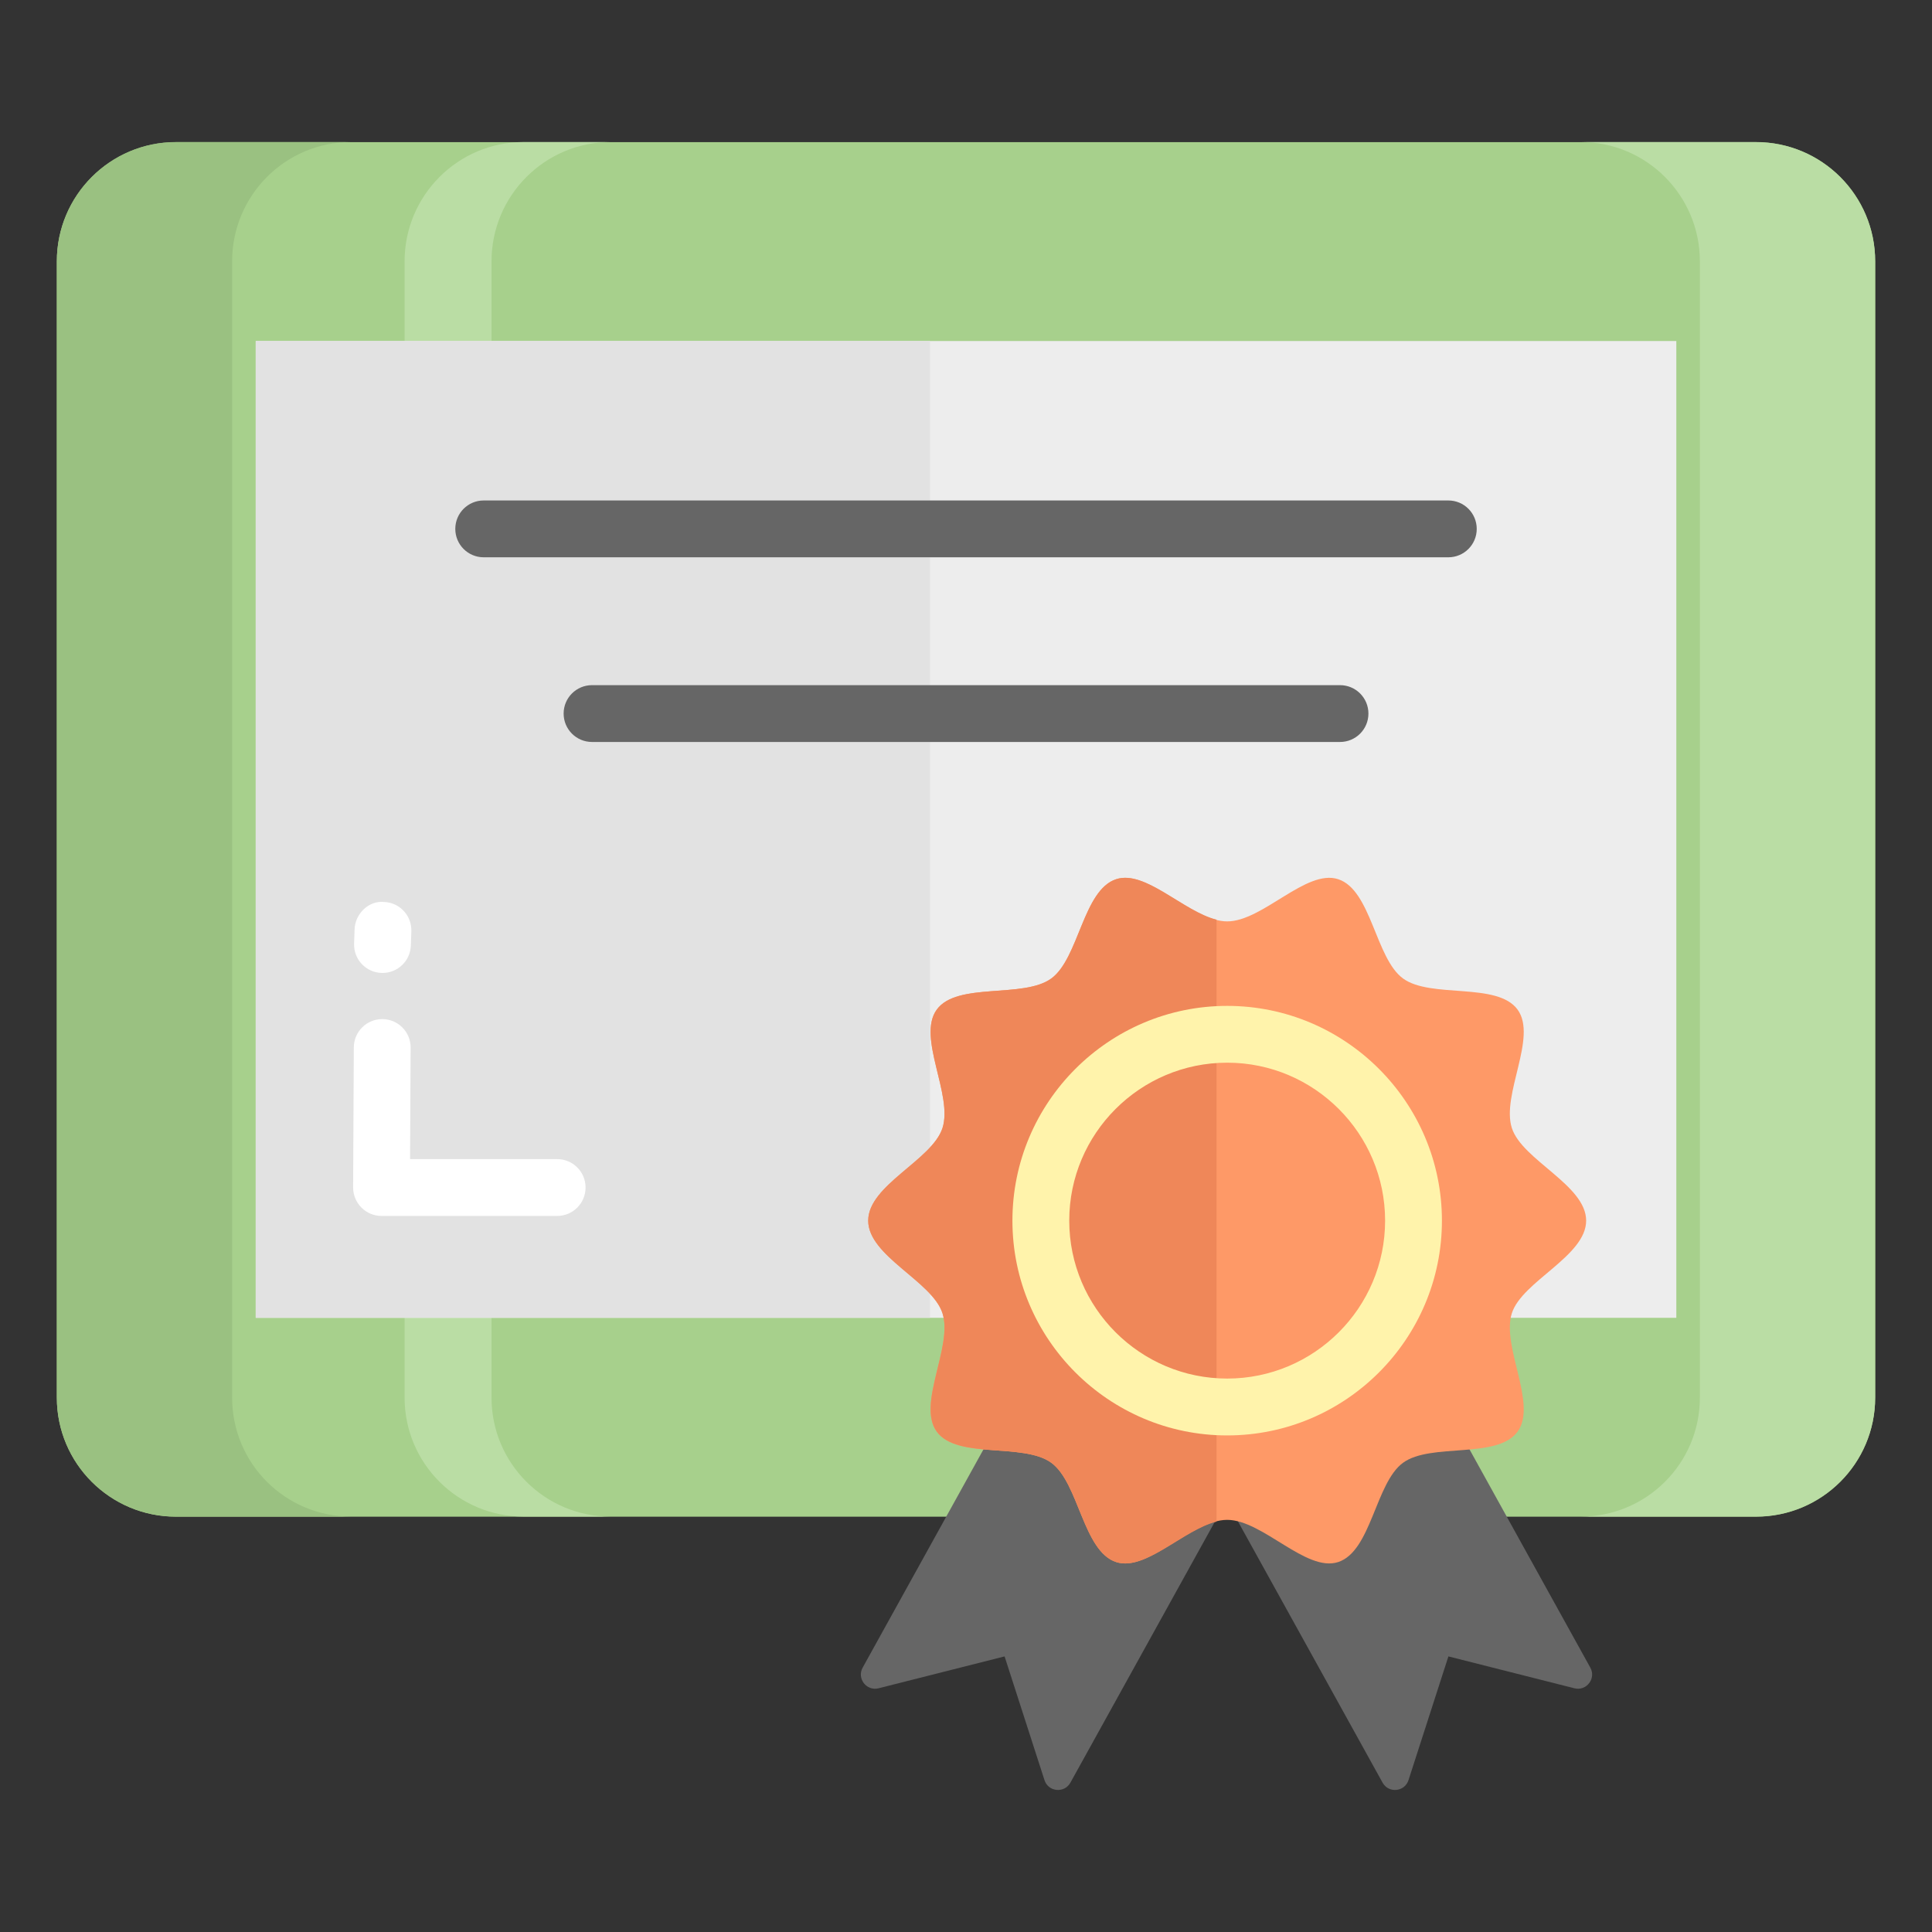
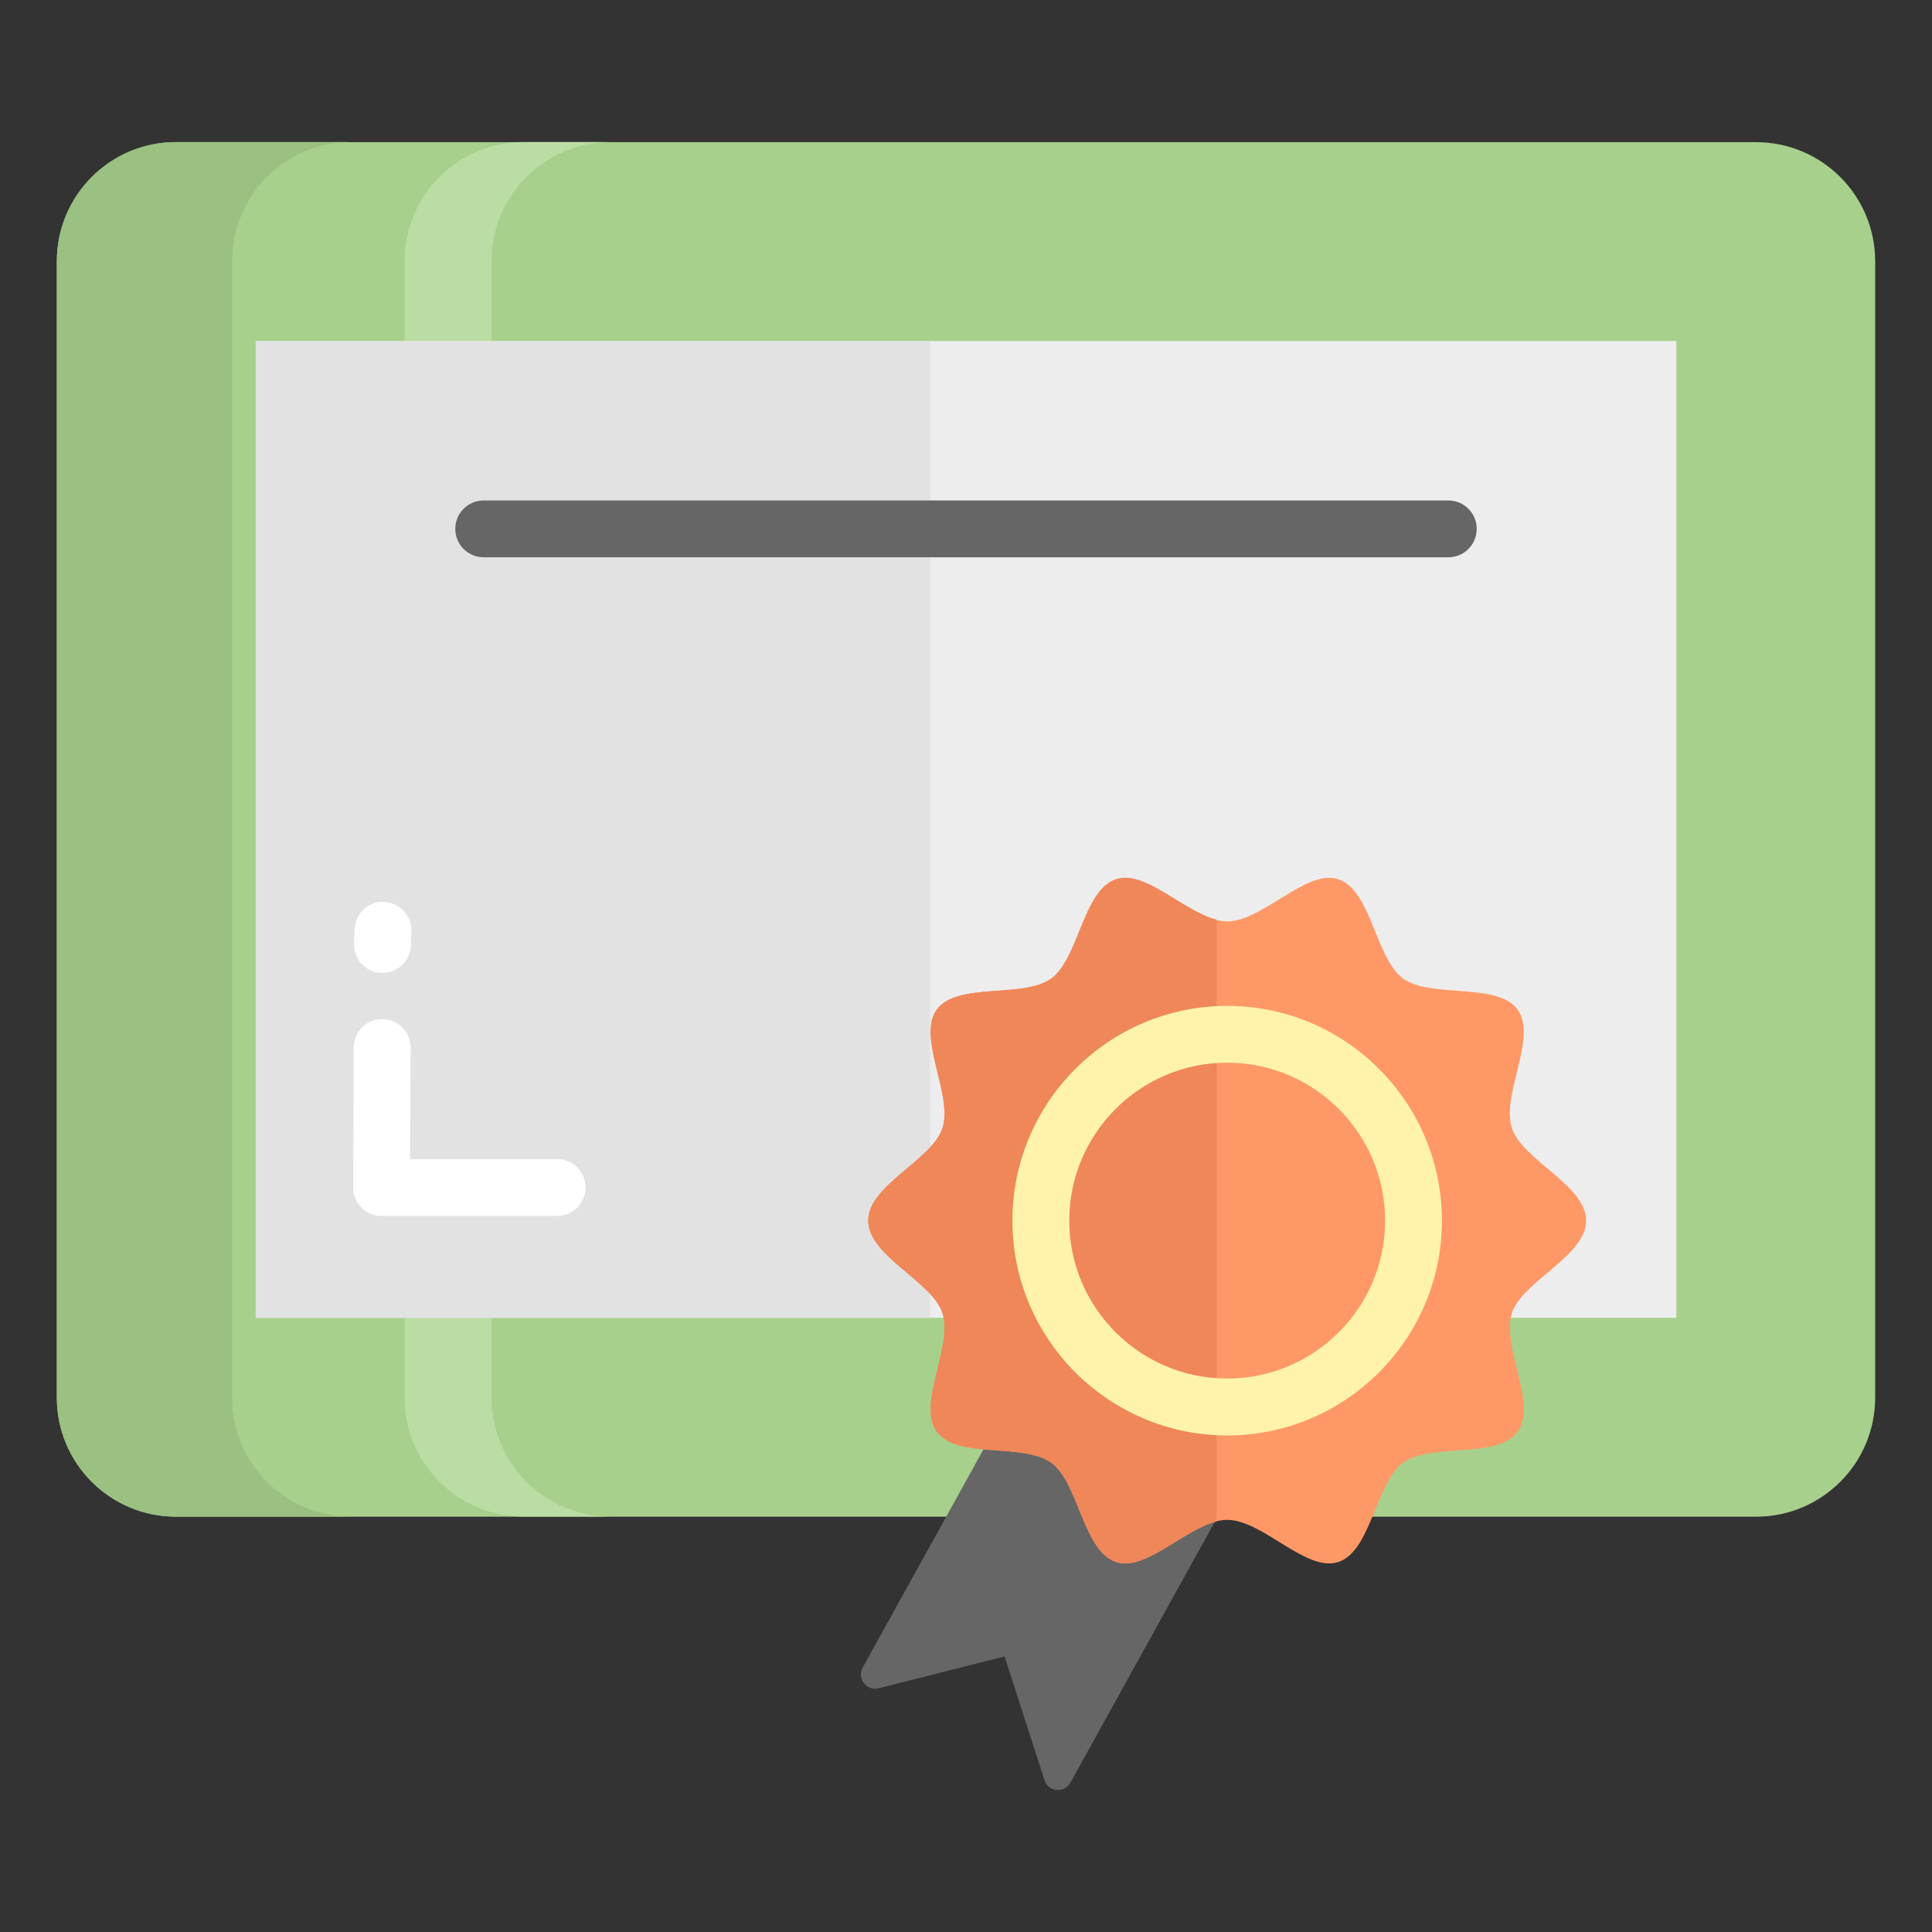
<svg xmlns="http://www.w3.org/2000/svg" id="Layer_1" height="512" viewBox="0 0 68 68" width="512">
  <rect x="0" y="0" width="68" height="68" fill="#333333" stroke="none" />
  <g>
    <path d="m61.807 53.383h-55.613c-2.316 0-4.193-1.877-4.193-4.193v-39.993c0-2.316 1.877-4.193 4.193-4.193h55.613c2.316 0 4.193 1.877 4.193 4.193v39.993c0 2.316-1.877 4.193-4.193 4.193z" fill="#a7d08c" />
    <path d="m12.36 53.379h-6.17c-2.31 0-4.19-1.87-4.19-4.19v-39.99c0-2.32 1.88-4.2 4.19-4.2h6.17c-2.32 0-4.19 1.88-4.19 4.2v39.99c0 2.32 1.87 4.19 4.19 4.19z" fill="#9ac181" />
    <path d="m21.49 53.379h-3.06c-2.31 0-4.19-1.87-4.19-4.19v-39.99c0-2.32 1.88-4.2 4.19-4.2h3.06c-2.31 0-4.19 1.88-4.19 4.2v39.99c0 2.32 1.88 4.19 4.19 4.19z" fill="#badda4" />
-     <path d="m66 9.199v39.99c0 2.32-1.88 4.19-4.2 4.19h-6.16c2.31 0 4.19-1.87 4.19-4.19v-39.99c0-2.32-1.88-4.2-4.19-4.2h6.16c2.32 0 4.2 1.88 4.2 4.2z" fill="#badda4" />
    <path d="m16.811 4.192h34.38v50h-34.38z" fill="#ededed" transform="matrix(0 1 -1 0 63.193 -4.808)" />
    <path d="m9.001 12.002h23.733v34.38h-23.733z" fill="#e2e2e2" />
-     <path d="m43.526 53.465 5.136 9.278c.212.383.779.328.913-.089l1.404-4.354 4.435 1.122c.424.107.772-.344.56-.727l-5.136-9.278z" fill="#666" />
    <path d="m42.811 53.465-5.136 9.278c-.212.383-.779.328-.913-.089l-1.404-4.354-4.435 1.122c-.424.107-.772-.344-.56-.727l5.136-9.278z" fill="#666" />
    <path d="m55.827 42.962c0 1.25-2.248 2.129-2.614 3.256-.379 1.169.909 3.198.201 4.171-.715.982-3.048.38-4.031 1.095-.973.708-1.117 3.117-2.286 3.496-1.128.366-2.655-1.486-3.905-1.486-1.25 0-2.778 1.852-3.905 1.486-1.169-.379-1.313-2.788-2.286-3.496-.982-.715-3.316-.113-4.031-1.095-.708-.973.581-3.002.201-4.171-.366-1.128-2.614-2.006-2.614-3.256 0-1.25 2.248-2.129 2.614-3.256.379-1.169-.909-3.198-.201-4.171.715-.982 3.048-.38 4.031-1.095.973-.708 1.117-3.117 2.286-3.496 1.128-.366 2.655 1.486 3.905 1.486 1.25 0 2.778-1.852 3.905-1.486 1.169.379 1.313 2.788 2.286 3.496.982.715 3.316.113 4.031 1.095.708.973-.581 3.002-.201 4.171.366 1.128 2.614 2.006 2.614 3.256z" fill="#fe9967" />
    <path d="m42.817 32.368c-1.171-.292-2.512-1.755-3.529-1.424-1.169.379-1.313 2.788-2.286 3.496-.982.715-3.316.113-4.031 1.095-.708.973.581 3.003.201 4.171-.366 1.128-2.614 2.006-2.614 3.256s2.248 2.129 2.614 3.256c.379 1.168-.909 3.198-.201 4.171.715.982 3.048.38 4.031 1.095.973.708 1.117 3.117 2.286 3.496 1.017.33 2.359-1.132 3.529-1.424z" fill="#ef8759" />
    <path d="m50.976 17.615h-33.951c-.553 0-1 .447-1 1s.447 1 1 1h33.951c.553 0 1-.447 1-1s-.447-1-1-1z" fill="#666" />
-     <path d="m47.164 24.115h-26.326c-.553 0-1 .447-1 1s.447 1 1 1h26.326c.553 0 1-.447 1-1s-.447-1-1-1z" fill="#666" />
    <path d="m43.193 35.404c-4.168 0-7.559 3.391-7.559 7.559s3.391 7.559 7.559 7.559c4.167 0 7.558-3.391 7.558-7.559s-3.391-7.559-7.558-7.559zm0 13.117c-3.065 0-5.559-2.493-5.559-5.559s2.493-5.559 5.559-5.559c3.064 0 5.558 2.493 5.558 5.559s-2.493 5.559-5.558 5.559z" fill="#fff3ab" />
    <g fill="#fff">
      <path d="m13.429 34.244c.012.001.022.001.034.001.536 0 .98-.426.998-.967l.017-.5c.019-.552-.414-1.015-.966-1.032-.53-.053-1.014.413-1.032.966l-.017.5c-.019.552.414 1.015.966 1.032z" />
      <path d="m19.609 40.797h-5.176l.02-3.923c.003-.552-.442-1.002-.995-1.005-.002 0-.003 0-.005 0-.55 0-.997.444-1 .995l-.024 4.928c-.001.266.104.521.291.71s.443.295.709.295h6.181c.553 0 1-.447 1-1s-.447-1-1-1z" />
    </g>
  </g>
</svg>